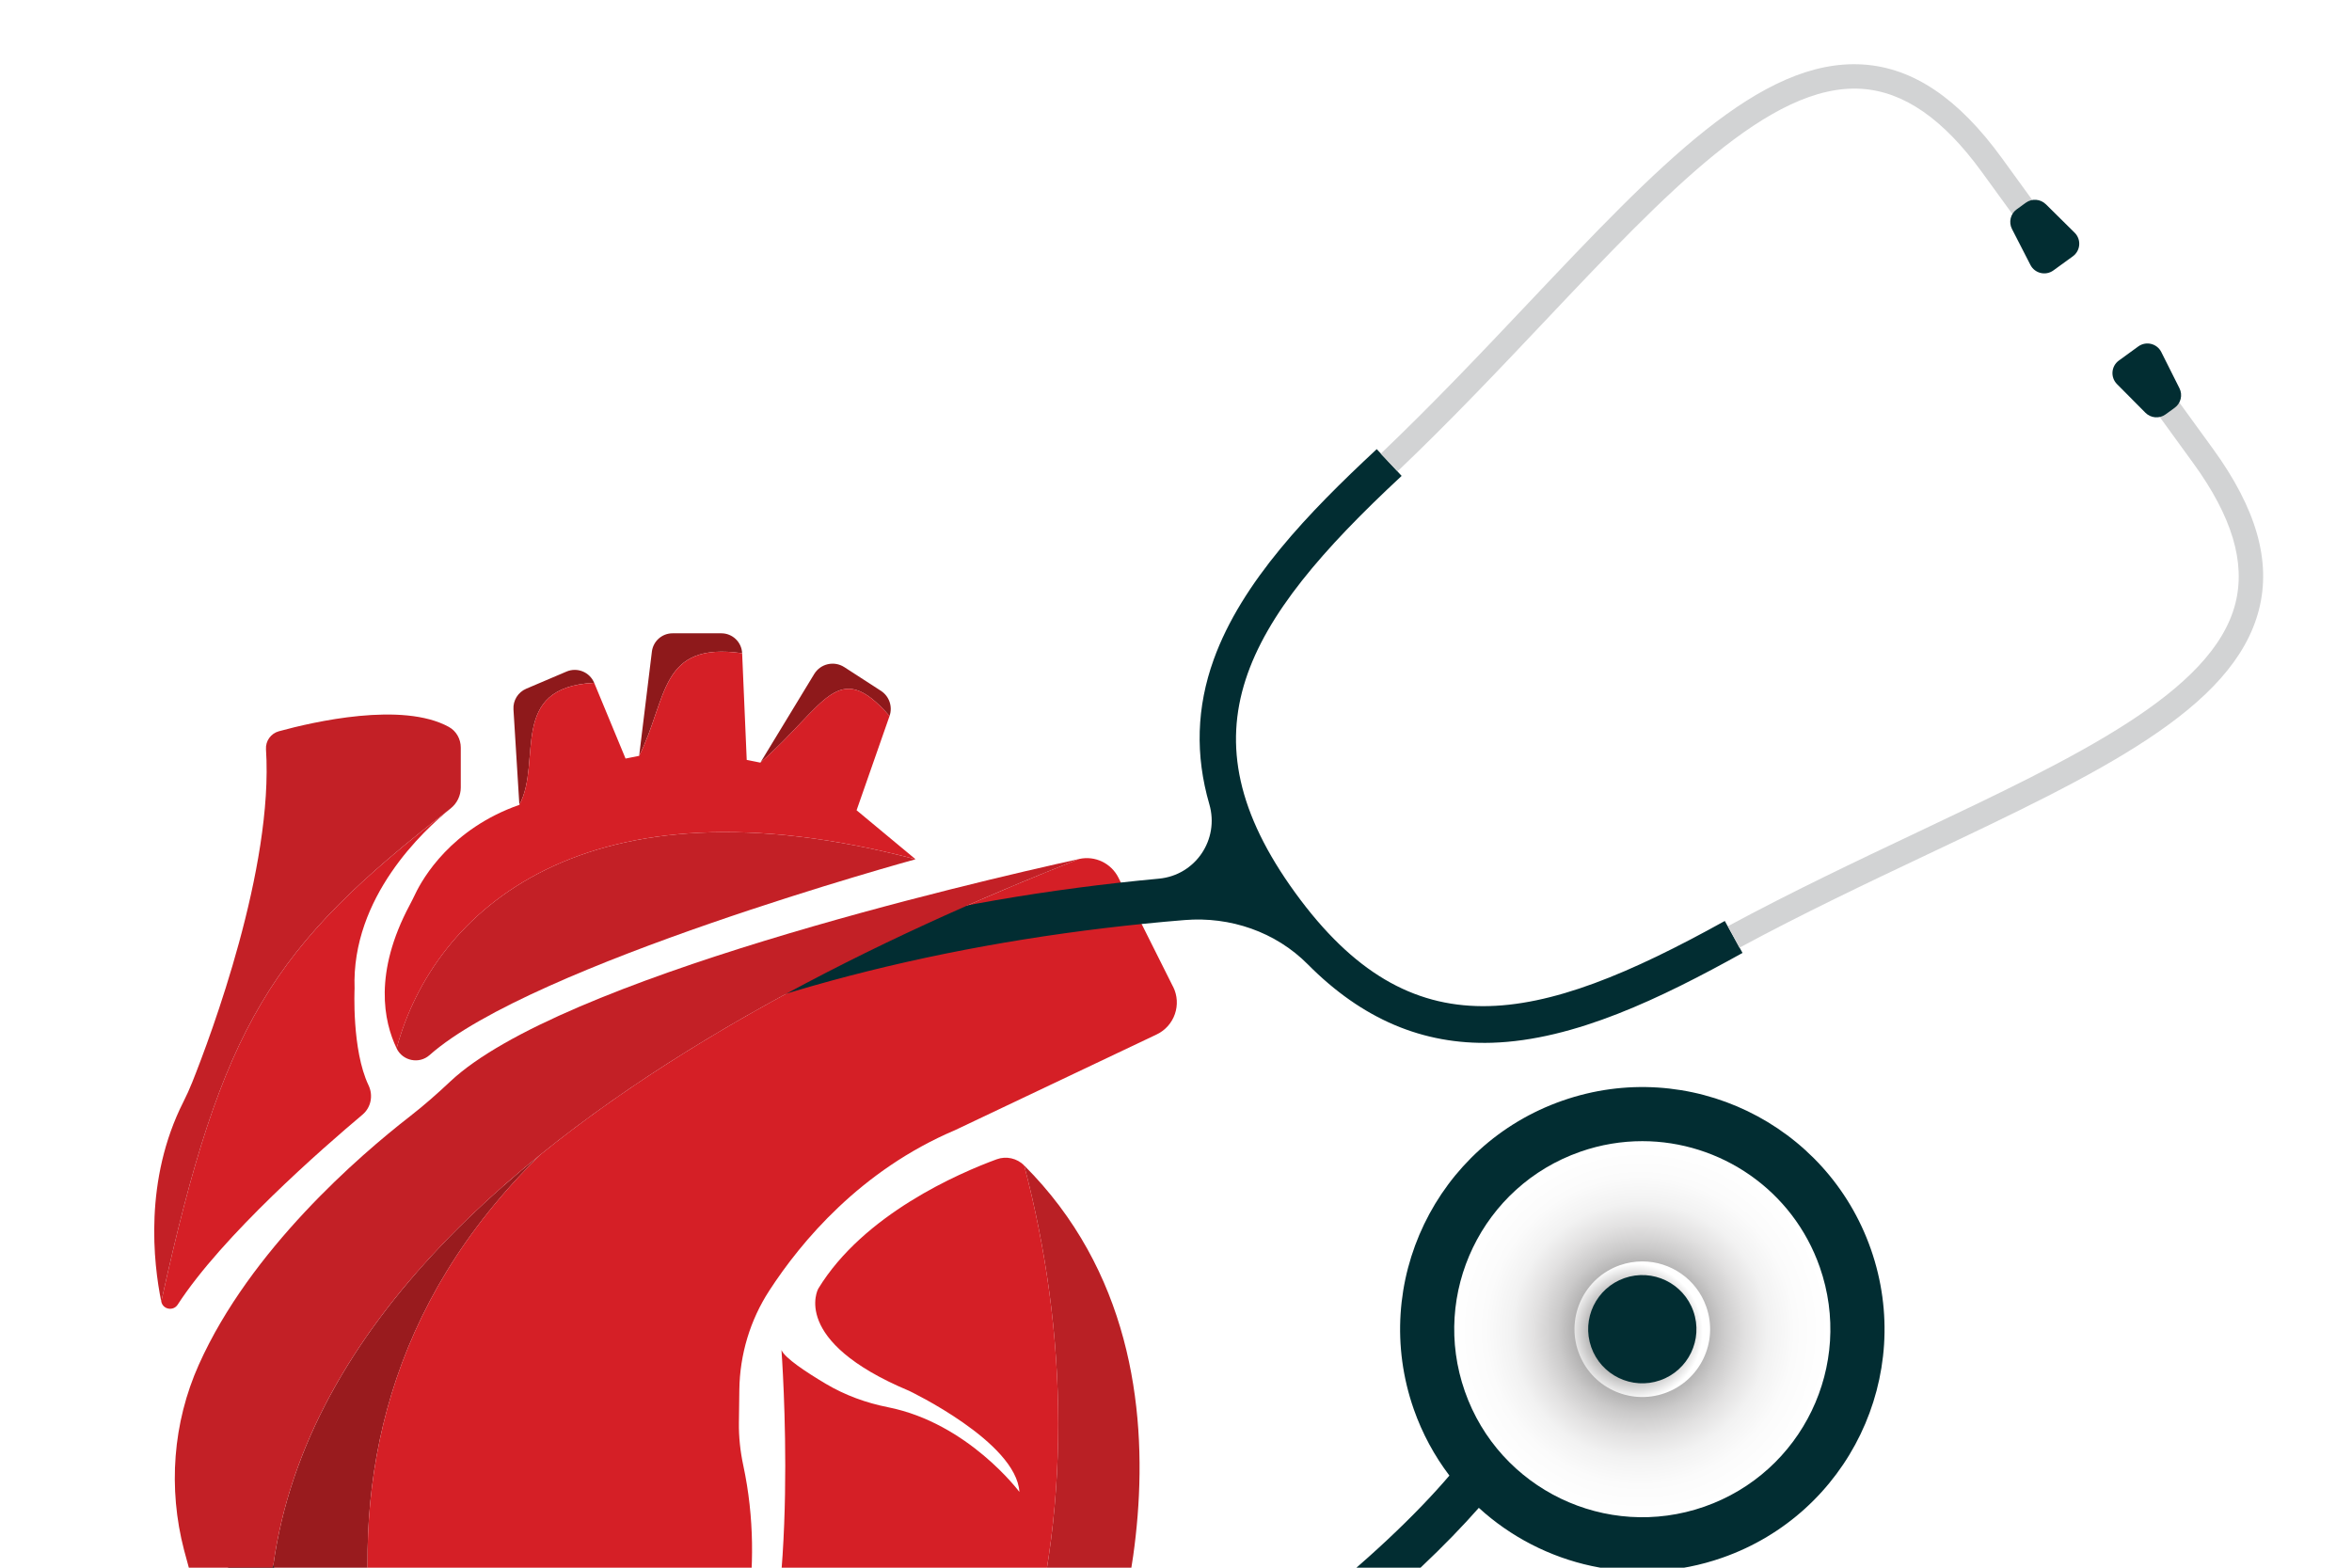
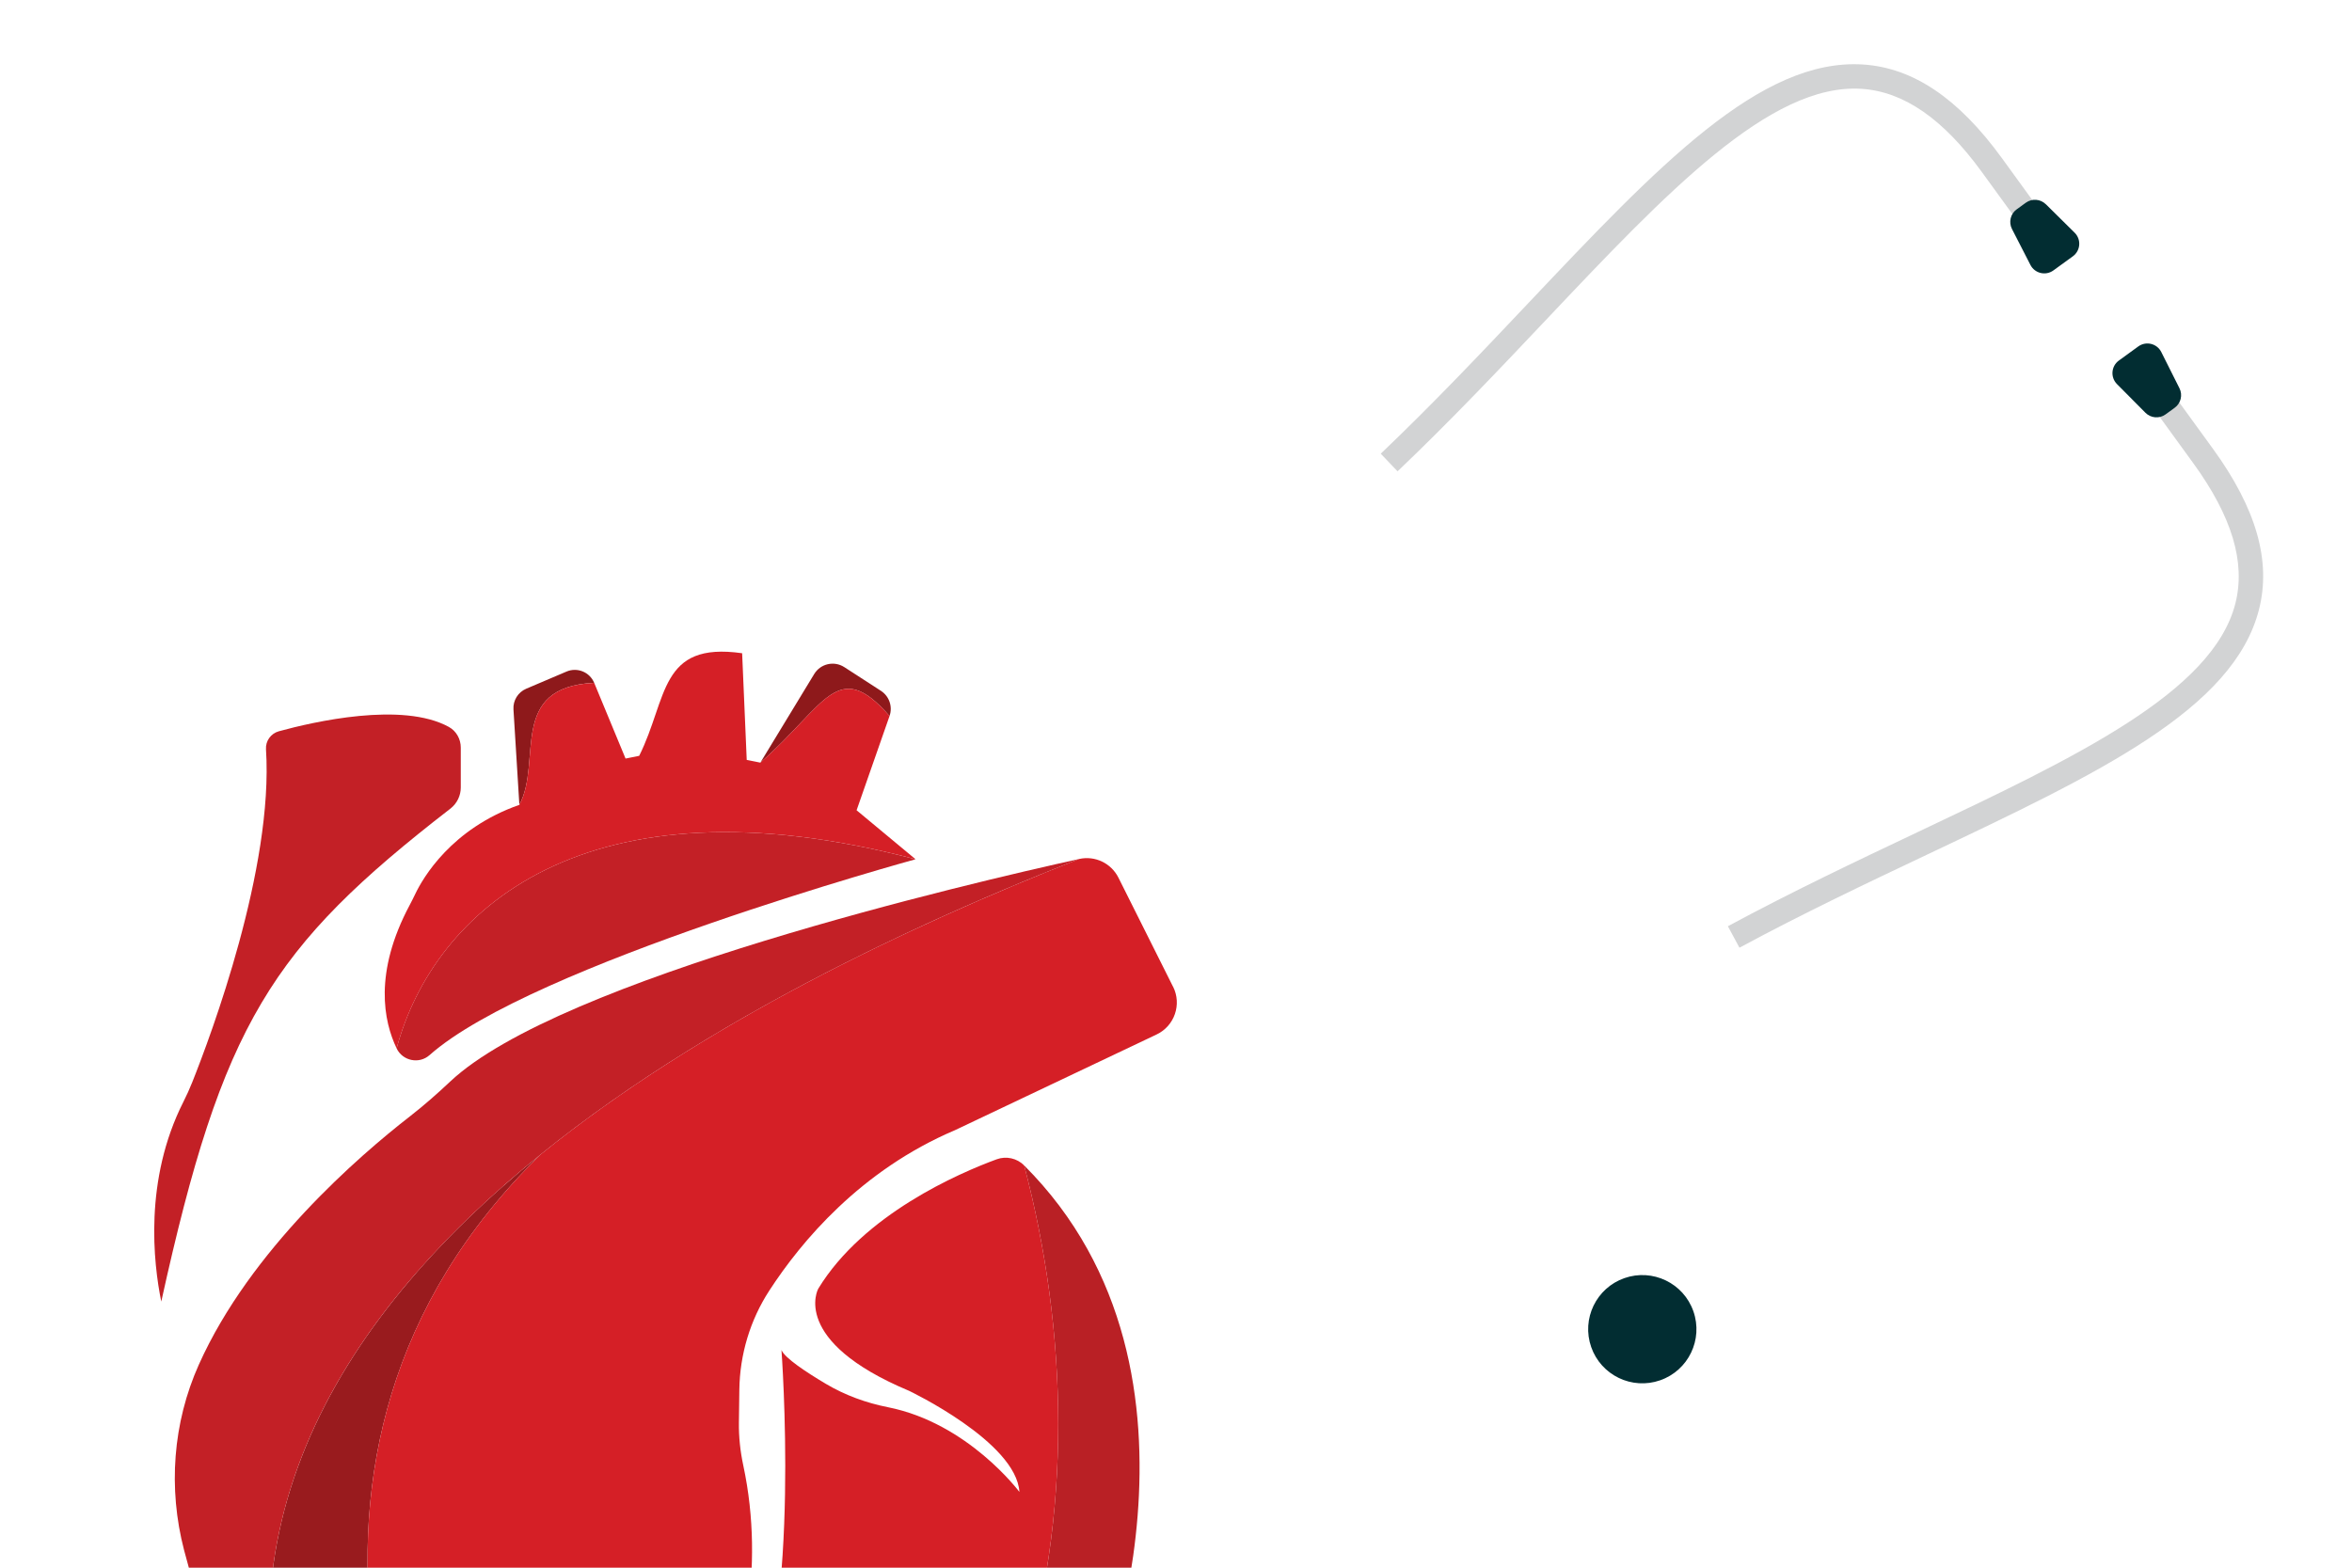
<svg xmlns="http://www.w3.org/2000/svg" id="Layer_1" viewBox="0 0 1200 800">
  <defs>
    <style>.cls-1{clip-path:url(#clippath);}.cls-2{fill:none;}.cls-2,.cls-3,.cls-4,.cls-5,.cls-6,.cls-7,.cls-8,.cls-9,.cls-10,.cls-11,.cls-12{stroke-width:0px;}.cls-3{fill:#8e191b;}.cls-4{fill:#c32026;}.cls-5{fill:url(#radial-gradient);}.cls-6{fill:#b92025;}.cls-13{clip-path:url(#clippath-1);}.cls-14{clip-path:url(#clippath-3);}.cls-15{clip-path:url(#clippath-2);}.cls-7{fill:url(#radial-gradient-2);}.cls-8{fill:#d2d3d4;}.cls-9{fill:#d51f26;}.cls-10{fill:#991b1e;}.cls-11{fill:#fff;}.cls-12{fill:#022d32;}</style>
    <clipPath id="clippath">
      <rect class="cls-2" x="78.69" y="32.78" width="1075.97" height="1059.69" />
    </clipPath>
    <clipPath id="clippath-1">
      <path class="cls-2" d="M806.23,587.75c-50.01,17.5-76.37,72.22-58.87,122.23,17.5,50.01,72.22,76.36,122.23,58.87,50.01-17.5,76.37-72.22,58.87-122.23-13.83-39.52-50.92-64.27-90.55-64.28-10.51,0-21.2,1.74-31.69,5.41" />
    </clipPath>
    <radialGradient id="radial-gradient" cx="6.31" cy="811.99" fx="6.31" fy="811.99" r="2.3" gradientTransform="translate(-33077.9 415.25) rotate(90) scale(41.77 -41.77)" gradientUnits="userSpaceOnUse">
      <stop offset="0" stop-color="#221f1f" />
      <stop offset=".02" stop-color="#2e2b2b" />
      <stop offset=".12" stop-color="#5e5c5c" />
      <stop offset=".22" stop-color="#898888" />
      <stop offset=".33" stop-color="#adacac" />
      <stop offset=".44" stop-color="#cbcaca" />
      <stop offset=".56" stop-color="#e2e1e1" />
      <stop offset=".68" stop-color="#f2f2f2" />
      <stop offset=".82" stop-color="#fbfbfb" />
      <stop offset="1" stop-color="#fff" />
    </radialGradient>
    <clipPath id="clippath-2">
-       <path class="cls-2" d="M826.49,645.65c-18.04,6.31-27.54,26.05-21.23,44.08,6.31,18.04,26.05,27.54,44.08,21.23,18.04-6.31,27.54-26.05,21.23-44.08-4.99-14.25-18.36-23.18-32.66-23.18-3.79,0-7.65.63-11.43,1.95" />
-     </clipPath>
+       </clipPath>
    <radialGradient id="radial-gradient-2" cx="15.71" cy="831.46" fx="15.71" fy="831.46" r="2.3" gradientTransform="translate(-11687.05 441.74) rotate(90) scale(15.06 -15.06)" gradientUnits="userSpaceOnUse">
      <stop offset="0" stop-color="#221f1f" />
      <stop offset="1" stop-color="#fff" />
    </radialGradient>
    <clipPath id="clippath-3">
      <rect class="cls-2" x="78.69" y="32.78" width="1075.97" height="1059.69" />
    </clipPath>
  </defs>
  <rect class="cls-11" width="1200" height="800" />
  <g class="cls-1">
    <path class="cls-6" d="M335.56,1085.78c7.86,2.95,15.73,5.15,23.54,6.39,0,0,6.46,1.09,17.61-.89h0c33.84-6.01,110.86-40.28,181.4-218.97,0,0,71.33-170.78-35.58-277.58,44.53,169.07,10.81,376-186.98,491.05" />
    <path class="cls-10" d="M275.67,589.26c-105.47,85.29-173.32,197.72-119.72,339.75,24.3,35.67,65.77,89.26,116.16,124.99-67.3-108.42-152.47-311.82,3.56-464.73" />
    <path class="cls-9" d="M598.49,503.52l-27.86-55.64c-3.7-7.39-11.94-11.33-20.01-9.55-88.12,34.66-192.92,84.58-274.95,150.92-156.03,152.91-70.86,356.31-3.56,464.73,19.93,14.13,41.24,25.47,63.45,31.79,197.79-115.05,231.51-321.99,186.98-491.05-3.68-3.68-9.16-4.92-14.05-3.12-19.14,7.04-67.88,28.02-91.03,66.05,0,0-14.59,26.57,46.37,52.1,0,0,54.7,26.05,56.27,51.58,0,0-26.1-35.09-67.06-43.22-11.15-2.21-21.88-6.11-31.65-11.91-10.18-6.04-21.07-13.26-22.69-17.29,0,0,10.1,134.59-15.78,185.96-2.1,4.17-4,8.44-5.82,12.73-6.82,16.07-24.11,51.68-47.51,62.84,0,0,72.55-95.43,49.64-202.59-1.54-7.2-2.34-14.53-2.24-21.89l.22-16.77c.24-17.97,5.5-35.53,15.29-50.6,16.3-25.09,46.66-61.44,94.78-81.88l102.83-48.82c9.14-4.34,12.93-15.34,8.4-24.39" />
-     <path class="cls-9" d="M82.29,664.21c.83,4.05,6.14,5.01,8.38,1.54,22.78-35.17,74.01-79.9,94.27-96.93,4.37-3.67,5.56-9.82,3.1-14.97-8.65-18.18-7.13-49.35-7.13-49.35-1.69-46.63,35.23-80.84,49.06-91.97-91.75,70.99-116.46,109.86-147.69,251.69" />
    <path class="cls-4" d="M229.02,370.96c-23.77-13.07-69.15-2.62-86.74,2.21-4.1,1.13-6.85,4.97-6.57,9.21,3.92,60.57-28.12,146.06-37.63,169.9-1.36,3.4-2.86,6.73-4.51,9.99-20.2,39.91-15.3,82.3-11.29,101.93,31.23-141.83,55.94-180.69,147.69-251.69,3.23-2.6,5.12-6.51,5.12-10.66v-20.35c0-4.35-2.27-8.45-6.08-10.54" />
-     <path class="cls-12" d="M577.67,905.56c80.74-42.84,145.19-100.06,176.83-136.1,32.48,29.67,79.79,41.01,124.22,25.46,64.41-22.53,98.35-93.01,75.82-157.42-22.53-64.41-93.01-98.35-157.42-75.81-64.41,22.53-98.35,93.01-75.82,157.42,4.38,12.51,10.59,23.86,18.19,33.88-66.53,78.05-281,242.74-479.92,170.37-78.08-28.41-141.08-123.69-127.22-192.32,32.08-158.78,253.34-243.72,472.09-261.53,23.22-1.89,46.4,6.04,62.8,22.59,27.72,27.97,58.68,41.11,93.96,40.03,42.13-1.3,86.35-22.8,127.85-45.84l-9.05-16.31c-96.49,53.56-159.99,67.14-219.13-14.33-59.15-81.47-26.57-137.64,54.25-212.79l-12.7-13.66c-34.76,32.33-68.9,67.71-83.18,107.37-8.75,24.3-9.51,48.76-2.23,73.85,5.22,18.01-7.08,36.24-25.74,37.97-223.47,20.68-446.88,111.07-480.67,278.26-1.84,9.13-2.57,18.59-2.28,28.26,2.24,74.58,65.1,160.73,143.67,189.31,123.96,45.1,245.54,3.87,325.7-38.66" />
    <path class="cls-8" d="M1129.09,229.07l-18.34-25.26-10.06,7.31,18.34,25.26c19.79,27.26,26.8,50.69,21.45,71.64-11.57,45.27-81.29,78.32-162.03,116.58-31.47,14.92-64.02,30.34-96.88,48.06l5.9,10.95c32.58-17.57,64.97-32.92,96.3-47.77,87.01-41.24,155.74-73.81,168.76-124.74,6.33-24.76-1.34-51.59-23.44-82.03" />
    <path class="cls-8" d="M1039.65,105.87l-18.34-25.26c-22.1-30.43-45.23-46.03-70.74-47.69-52.46-3.4-104.71,51.86-170.87,121.82-23.82,25.19-48.45,51.24-75.24,76.78l8.58,9c27.03-25.76,51.77-51.93,75.7-77.23,61.39-64.92,114.4-120.98,161.03-117.96,21.58,1.4,41.69,15.33,61.48,42.59l18.34,25.26,10.06-7.31Z" />
    <path class="cls-12" d="M1111.96,198.11l-9.26-18.46c-2.19-4.37-7.78-5.73-11.74-2.86l-9.91,7.2c-3.93,2.85-4.39,8.55-.97,12l14.53,14.64c2.75,2.77,7.12,3.13,10.28.83l4.65-3.38c3.14-2.28,4.17-6.5,2.43-9.96" />
    <path class="cls-12" d="M1043.8,104.22l14.69,14.53c3.48,3.44,3.04,9.17-.92,12.05l-9.92,7.2c-3.93,2.85-9.49,1.53-11.71-2.79l-9.42-18.35c-1.78-3.48-.77-7.73,2.4-10.03l4.65-3.37c3.14-2.28,7.47-1.95,10.23.78" />
  </g>
  <g class="cls-13">
-     <rect class="cls-5" x="702.24" y="552.38" width="271.34" height="263.92" transform="translate(-178.99 315.12) rotate(-19.28)" />
-   </g>
+     </g>
  <g class="cls-15">
    <rect class="cls-7" x="788.98" y="632.89" width="97.86" height="95.18" transform="translate(-177.72 314.9) rotate(-19.28)" />
  </g>
  <g class="cls-14">
    <path class="cls-12" d="M847.03,704.37c14.4-5.04,21.99-20.79,16.95-35.19-5.04-14.4-20.79-21.98-35.19-16.95-14.4,5.04-21.99,20.79-16.95,35.19,5.04,14.4,20.79,21.98,35.19,16.95" />
    <path class="cls-4" d="M550.62,438.34c-55.84,12.3-265.28,61.18-320.94,113.59-6.61,6.22-13.42,12.22-20.58,17.79-25.68,19.96-81.34,67.9-107.65,126.66-13.3,29.7-15.74,63.14-7.54,94.64,6.68,25.63,18.82,64,38.62,100.85h0s.03.06.1.18c6.83,12.7,14.57,25.21,23.31,36.96-95.27-252.49,193.25-411.44,394.67-490.67" />
    <path class="cls-4" d="M202.35,534.99c3.08,6.42,11.5,8.16,16.82,3.43,51.99-46.21,247.94-99.93,247.94-99.93-169.04-44.55-245.9,26.61-264.76,96.5" />
    <path class="cls-3" d="M303.15,348.46c-2.28-5.5-8.61-8.09-14.1-5.76l-20.59,8.77c-4.17,1.78-6.77,5.99-6.49,10.52l3.01,48.71c11.92-22.15-6.13-60.1,38.18-62.25" />
-     <path class="cls-3" d="M378.64,333.34c-.24-5.68-4.92-10.16-10.61-10.16h-24.89c-5.36,0-9.88,4-10.54,9.33l-6.5,53.19c14.64-29.31,10.16-58.41,52.53-52.36" />
    <path class="cls-3" d="M453.85,365.38c1.67-4.79-.15-10.1-4.4-12.85l-18.68-12.09c-5.2-3.36-12.15-1.77-15.36,3.52l-27.47,45.22c33.48-29.42,39.3-54.18,65.92-23.8" />
    <path class="cls-9" d="M437.03,413.49l16.82-48.11c-26.61-30.38-32.44-5.62-65.92,23.8l-6.95-1.39-2.34-54.44c-42.37-6.05-37.89,23.05-52.53,52.36l-6.95,1.39-16-38.63c-44.32,2.15-26.26,40.1-38.18,62.25-34.73,12.16-49.21,37.34-53.07,45.39-.92,1.92-1.86,3.83-2.86,5.7-18.52,34.69-13.27,59.45-6.69,73.18,18.87-69.89,95.73-141.05,264.76-96.5l-30.09-25.01Z" />
  </g>
</svg>